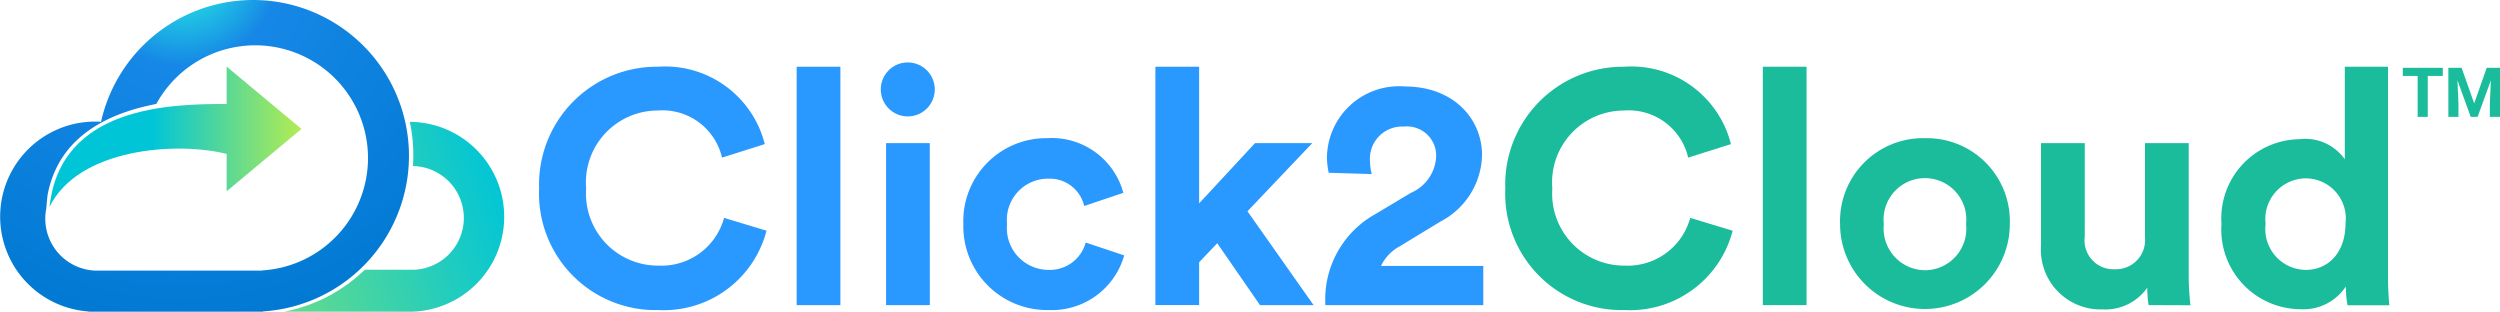
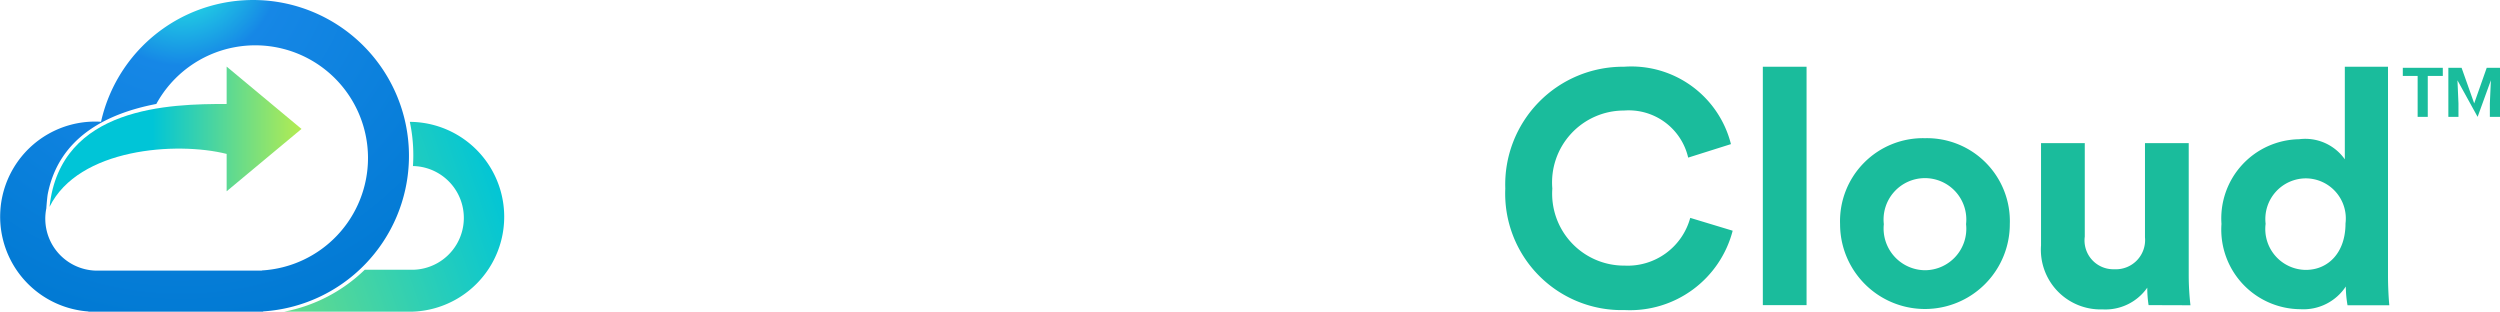
<svg xmlns="http://www.w3.org/2000/svg" xmlns:xlink="http://www.w3.org/1999/xlink" id="Click2Cloud_logo_02-Copy-3" width="144.638" height="18.034" viewBox="0 0 144.638 18.034">
  <defs>
    <linearGradient id="linear-gradient" x1="-0.963" y1="0.907" x2="1" y2="0.323" gradientUnits="objectBoundingBox">
      <stop offset="0" stop-color="#b4ec51" />
      <stop offset="1" stop-color="#00c5d7" />
    </linearGradient>
    <radialGradient id="radial-gradient" cx="0.443" cy="-0.108" r="1.209" gradientTransform="matrix(0.304, 0.917, -0.699, 0.399, 0.233, -0.471)" gradientUnits="objectBoundingBox">
      <stop offset="0" stop-color="#29ffe2" />
      <stop offset="0.263" stop-color="#1687e6" />
      <stop offset="1" stop-color="#0079d2" />
    </radialGradient>
    <linearGradient id="linear-gradient-2" x1="1" y1="0.5" x2="0.409" y2="0.5" xlink:href="#linear-gradient" />
  </defs>
  <g id="Group-3">
    <g id="Group-2" transform="translate(31.191 3.632)">
-       <path id="Click2Cloud" d="M6.908,14.307A6.741,6.741,0,0,1,0,7.277,6.814,6.814,0,0,1,6.87.229a5.942,5.942,0,0,1,6.185,4.477l-2.474.781A3.529,3.529,0,0,0,6.87,2.762,4.159,4.159,0,0,0,2.721,7.277a4.163,4.163,0,0,0,4.187,4.458A3.75,3.75,0,0,0,10.7,8.973l2.455.743A6.138,6.138,0,0,1,6.908,14.307Zm10.522-.286H14.9V.229H17.43Zm5.174,0H20.073V4.648H22.6ZM19.768,1.581a1.561,1.561,0,1,1,3.121,0,1.561,1.561,0,0,1-3.121,0Zm9.684,5.124a2.382,2.382,0,0,0-2.379,2.629,2.412,2.412,0,0,0,2.4,2.648A2.144,2.144,0,0,0,31.622,10.4l2.227.743a4.348,4.348,0,0,1-4.377,3.162,4.847,4.847,0,0,1-4.929-4.972A4.8,4.8,0,0,1,29.4,4.362a4.287,4.287,0,0,1,4.4,3.162l-2.265.762A2.042,2.042,0,0,0,29.452,6.706ZM44.731,4.648,40.982,8.592l3.825,5.429h-3.1l-2.474-3.581-1.047,1.1v2.476H35.654V.229h2.531V8.134L41.42,4.648Zm3.442,1.791-2.493-.076a4.68,4.68,0,0,1-.1-.857A4.171,4.171,0,0,1,50.1,1.372c2.759,0,4.453,1.829,4.453,3.981a4.441,4.441,0,0,1-2.4,3.829L49.772,10.63a2.517,2.517,0,0,0-1.066,1.124h5.918v2.267H45.49A5.644,5.644,0,0,1,48.4,8.744l2.036-1.219A2.411,2.411,0,0,0,51.9,5.391a1.689,1.689,0,0,0-1.865-1.7,1.864,1.864,0,0,0-1.96,2.057A2.707,2.707,0,0,0,48.174,6.439Z" transform="translate(0 0)" fill="#2998ff" fill-rule="evenodd" />
      <path id="Click2Cloud-2" data-name="Click2Cloud" d="M6.908,14.078A6.741,6.741,0,0,1,0,7.048,6.814,6.814,0,0,1,6.87,0a5.942,5.942,0,0,1,6.185,4.477l-2.474.781A3.529,3.529,0,0,0,6.87,2.534,4.159,4.159,0,0,0,2.721,7.048a4.163,4.163,0,0,0,4.187,4.458A3.75,3.75,0,0,0,10.7,8.744l2.455.743A6.138,6.138,0,0,1,6.908,14.078Zm10.522-.286H14.9V0H17.43Zm6.849-2.019a2.4,2.4,0,0,0,2.379-2.667,2.394,2.394,0,1,0-4.758,0A2.415,2.415,0,0,0,24.278,11.773Zm0-7.639a4.8,4.8,0,0,1,4.91,4.972,4.91,4.91,0,1,1-9.82,0A4.8,4.8,0,0,1,24.278,4.134Zm12.939,9.658a6.42,6.42,0,0,1-.076-1.01,2.957,2.957,0,0,1-2.588,1.257,3.452,3.452,0,0,1-3.559-3.7V4.42h2.531V9.83a1.667,1.667,0,0,0,1.713,1.886,1.69,1.69,0,0,0,1.77-1.848V4.42h2.531V12.1a15.428,15.428,0,0,0,.1,1.7ZM51.069,0V12.1c0,.629.038,1.314.076,1.7H48.728a6.476,6.476,0,0,1-.1-1.086,2.935,2.935,0,0,1-2.626,1.314,4.606,4.606,0,0,1-4.567-4.934,4.58,4.58,0,0,1,4.491-4.9,2.8,2.8,0,0,1,2.645,1.162V0ZM43.989,9.087a2.365,2.365,0,0,0,2.322,2.667c1.294,0,2.3-.991,2.3-2.686a2.322,2.322,0,0,0-2.3-2.61A2.352,2.352,0,0,0,43.989,9.087Z" transform="translate(55.898 0.229)" fill="#1abc9c" fill-rule="evenodd" />
      <g id="Group-5-Copy" transform="translate(107.824 0.289)">
-         <path id="TM" d="M2.314.474h-.87V2.84H.858V.474H0V0H2.314ZM3.4,0l.73,2.06L4.855,0h.769V2.84H5.036V2.064L5.095.724,4.328,2.84h-.4L3.162.726,3.22,2.064V2.84H2.635V0Z" transform="translate(0 0)" fill="#1abc9c" fill-rule="evenodd" />
+         <path id="TM" d="M2.314.474h-.87V2.84H.858V.474H0V0H2.314ZM3.4,0l.73,2.06L4.855,0h.769V2.84H5.036V2.064L5.095.724,4.328,2.84L3.162.726,3.22,2.064V2.84H2.635V0Z" transform="translate(0 0)" fill="#1abc9c" fill-rule="evenodd" />
      </g>
    </g>
    <g id="Group-2-2" data-name="Group-2">
      <g id="Group">
        <path id="Combined-Shape" d="M7.453,2.559q.021-.314.021-.633A9.268,9.268,0,0,0,7.273,0a5.492,5.492,0,0,1,.068,10.983H0A9.186,9.186,0,0,0,4.664,8.557H7.341a3,3,0,0,0,.112-6Z" transform="translate(16.438 7.05)" fill-rule="evenodd" fill="url(#linear-gradient)" />
        <path id="Combined-Shape-2" data-name="Combined-Shape" d="M15.223,18.016A9.017,9.017,0,1,0,5.845,7.045q-.171-.011-.344-.011a5.5,5.5,0,0,0-.384,10.986v.013H15.223ZM21.291,9.14a6.519,6.519,0,0,1-6.138,6.506v.011H5.562a3.005,3.005,0,0,1-2.882-3.6c.023-.349.061-.725.087-.853.665-3.32,3.5-4.657,6.277-5.19A6.524,6.524,0,0,1,21.291,9.14Z" fill-rule="evenodd" fill="url(#radial-gradient)" />
        <path id="redo-arrow-copy-2" d="M10.247,2.162C7,2.162.623,2.281,0,8.115,1.676,4.709,7.362,4.329,10.247,5.051V7.213l4.33-3.607L10.247,0Z" transform="translate(2.866 3.853)" fill-rule="evenodd" fill="url(#linear-gradient-2)" />
      </g>
    </g>
  </g>
</svg>